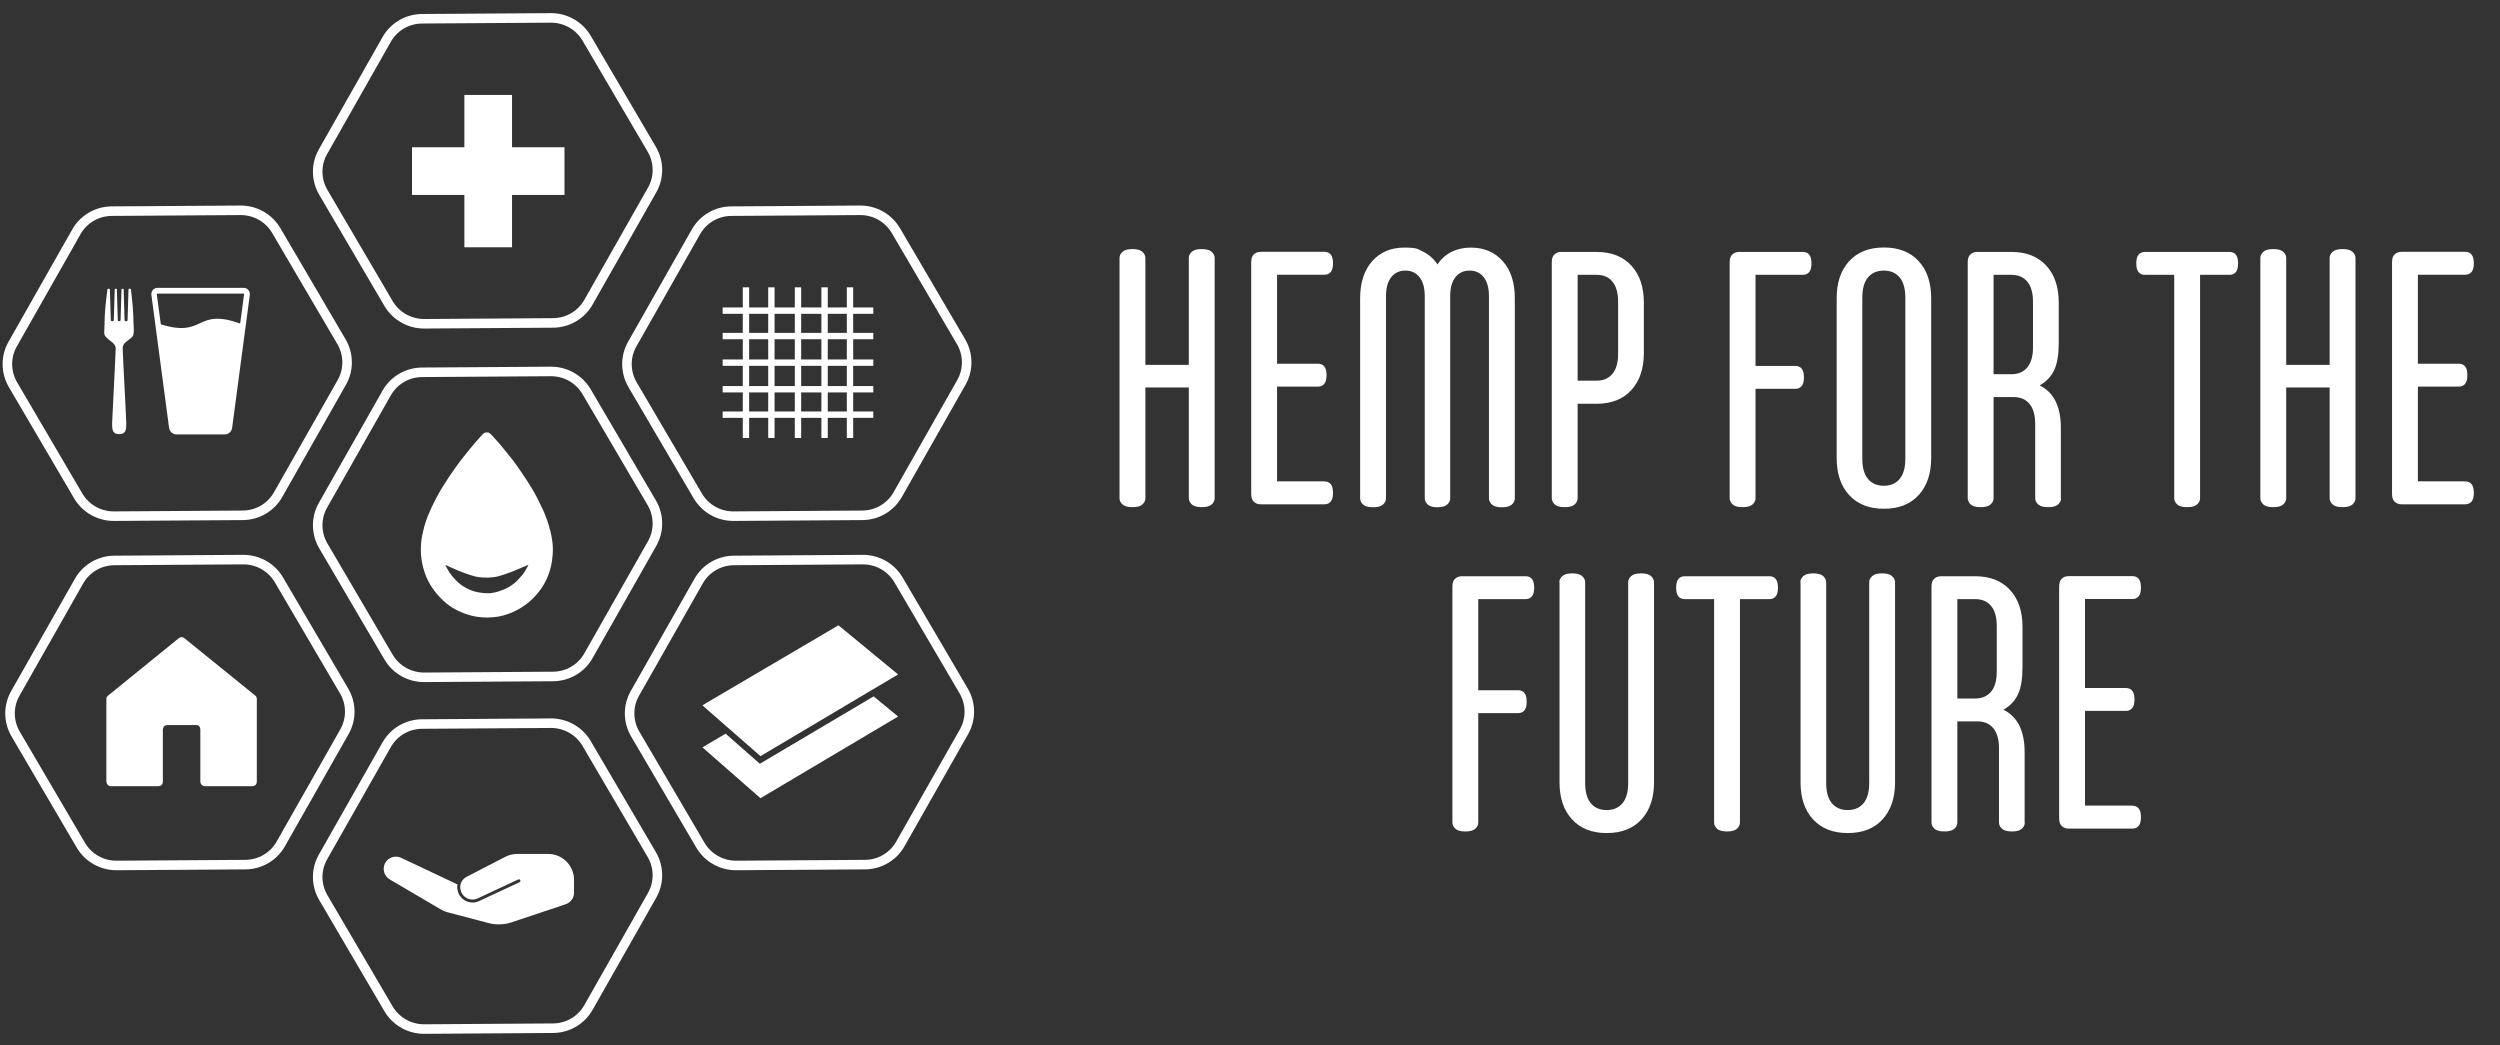
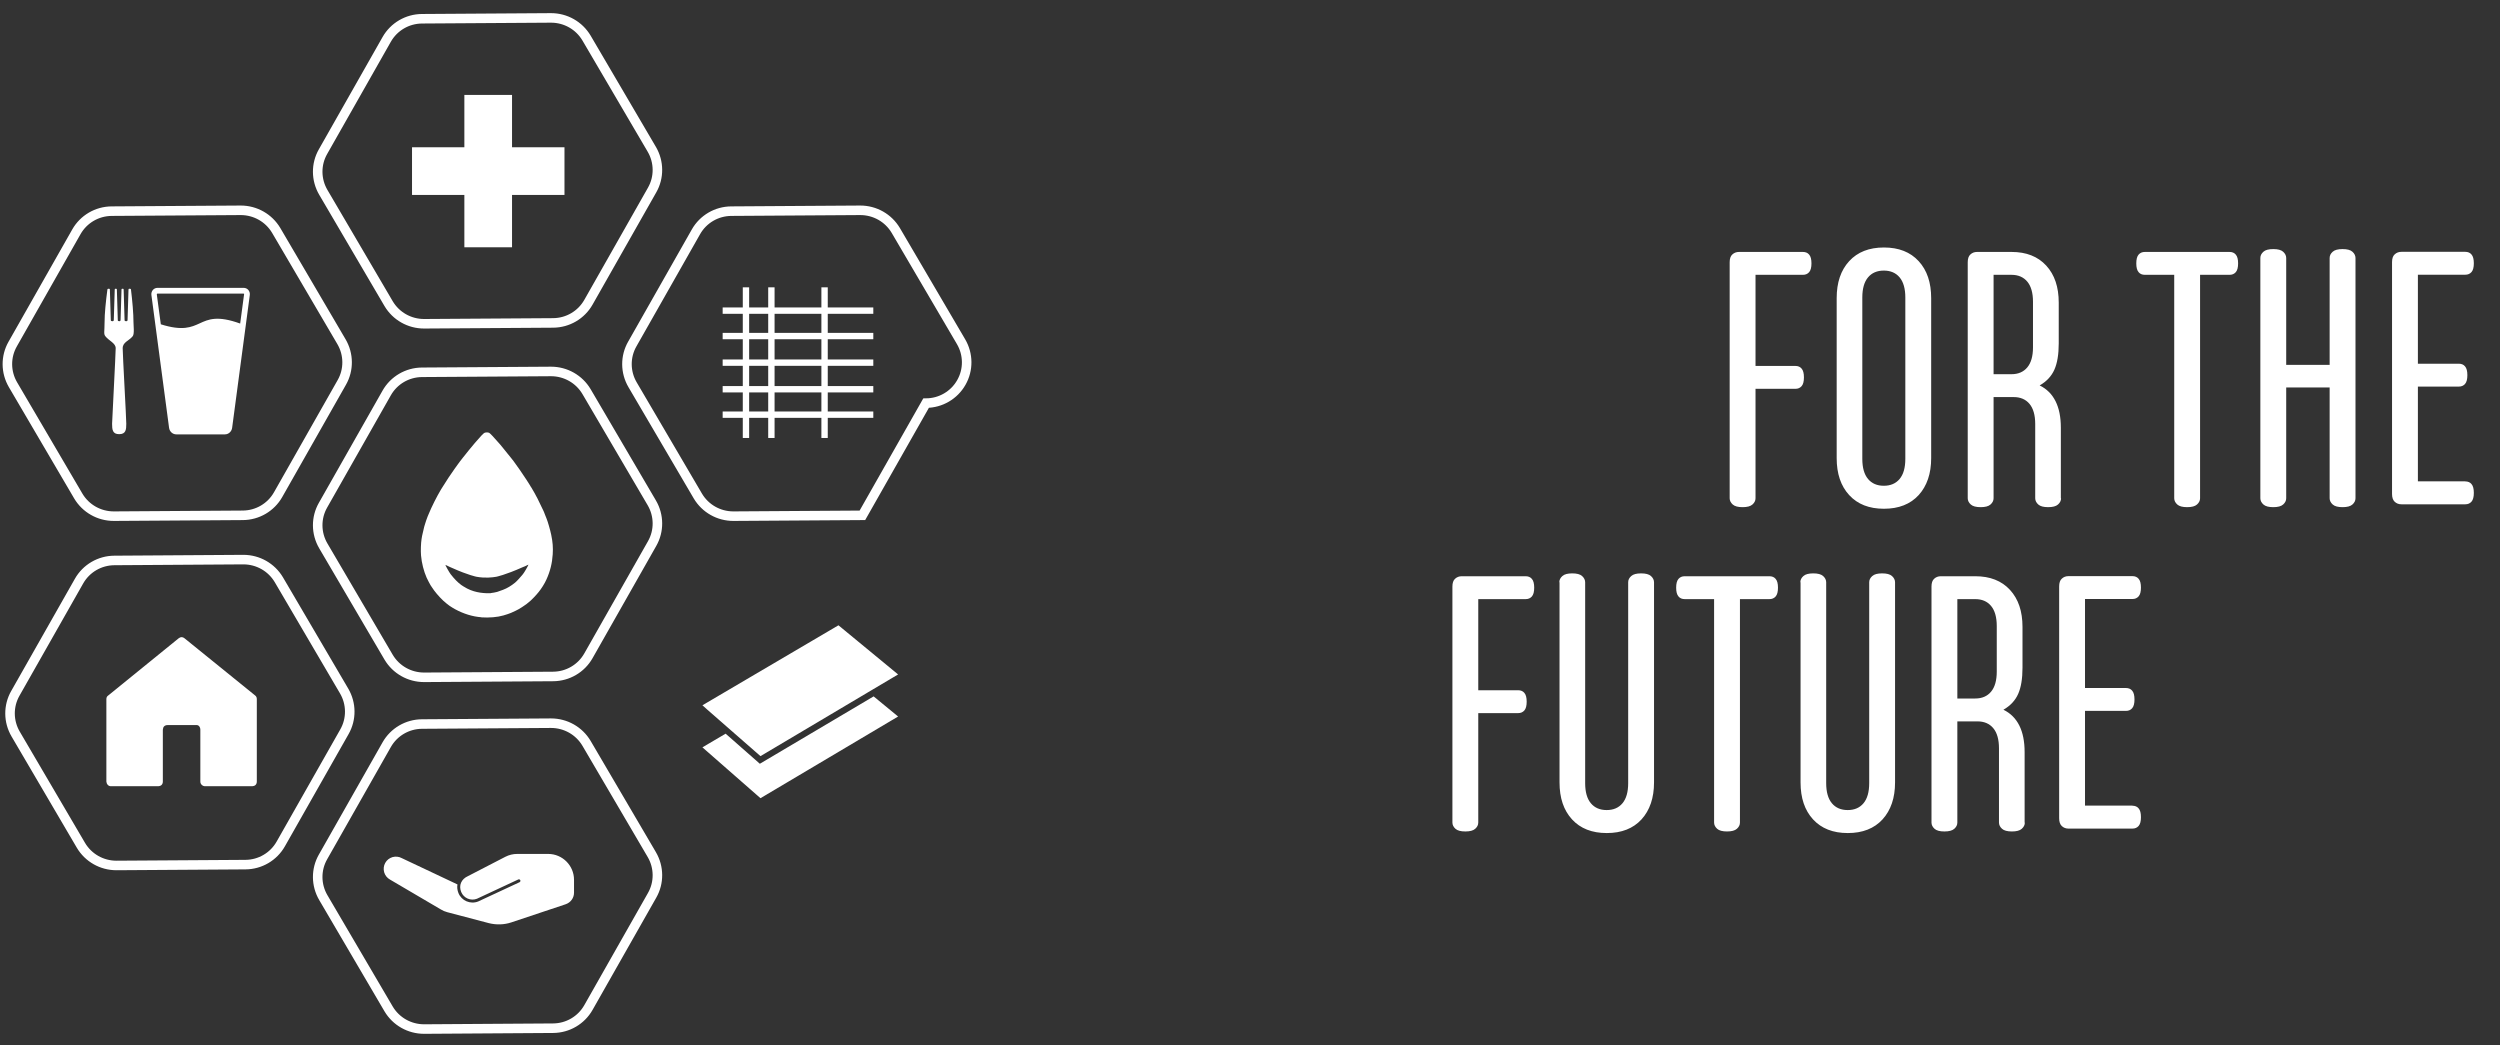
<svg xmlns="http://www.w3.org/2000/svg" viewBox="0 0 2359.7 986.7" version="1.1" id="Layer_1">
  <rect x="0" y="0" width="2359.7" height="986.7" fill="#333333" stroke="none" />
  <defs>
    <style>
      .st0 {
        stroke-width: 45px;
      }

      .st0, .st1, .st2 {
        fill: none;
        stroke: #fff;
        stroke-miterlimit: 10;
      }

      .st3 {
        fill: #fff;
      }

      .st1 {
        stroke-width: 6px;
      }

      .st2 {
        stroke-width: 9px;
      }
    </style>
  </defs>
  <g>
    <path d="M229.2,486.4l-121.8.8c-13.8,0-26.5-7.2-33.5-19l-61.6-105c-7-11.9-7.1-26.6-.3-38.5l60.1-105.9c6.8-12,19.5-19.4,33.3-19.5l121.8-.8c13.8,0,26.5,7.2,33.5,19l61.6,105c7,11.9,7.1,26.6.3,38.5l-60.1,105.9c-6.8,12-19.5,19.4-33.3,19.5Z" class="st2" />
    <path d="M522.1,304.8l-121.8.8c-13.8,0-26.5-7.2-33.5-19l-61.6-105c-7-11.9-7.1-26.6-.3-38.5l60.1-105.9c6.8-12,19.5-19.4,33.3-19.5l121.8-.8c13.8,0,26.5,7.2,33.5,19l61.6,105c7,11.9,7.1,26.6.3,38.5l-60.1,105.9c-6.8,12-19.5,19.4-33.3,19.5Z" class="st2" />
    <path d="M522.1,638.5l-121.8.8c-13.8,0-26.5-7.2-33.5-19l-61.6-105c-7-11.9-7.1-26.6-.3-38.5l60.1-105.9c6.8-12,19.5-19.4,33.3-19.5l121.8-.8c13.8,0,26.5,7.2,33.5,19l61.6,105c7,11.9,7.1,26.6.3,38.5l-60.1,105.9c-6.8,12-19.5,19.4-33.3,19.5Z" class="st2" />
    <path d="M522.1,970.5l-121.8.8c-13.8,0-26.5-7.2-33.5-19l-61.6-105c-7-11.9-7.1-26.6-.3-38.5l60.1-105.9c6.8-12,19.5-19.4,33.3-19.5l121.8-.8c13.8,0,26.5,7.2,33.5,19l61.6,105c7,11.9,7.1,26.6.3,38.5l-60.1,105.9c-6.8,12-19.5,19.4-33.3,19.5Z" class="st2" />
    <path d="M231.7,816.1l-121.8.8c-13.8,0-26.5-7.2-33.5-19l-61.6-105c-7-11.9-7.1-26.6-.3-38.5l60.1-105.9c6.8-12,19.5-19.4,33.3-19.5l121.8-.8c13.8,0,26.5,7.2,33.5,19l61.6,105c7,11.9,7.1,26.6.3,38.5l-60.1,105.9c-6.8,12-19.5,19.4-33.3,19.5Z" class="st2" />
-     <path d="M814,486.4l-121.8.8c-13.8,0-26.5-7.2-33.5-19l-61.6-105c-7-11.9-7.1-26.6-.3-38.5l60.1-105.9c6.8-12,19.5-19.4,33.3-19.5l121.8-.8c13.8,0,26.5,7.2,33.5,19l61.6,105c7,11.9,7.1,26.6.3,38.5l-60.1,105.9c-6.8,12-19.5,19.4-33.3,19.5Z" class="st2" />
-     <path d="M816.5,816.1l-121.8.8c-13.8,0-26.5-7.2-33.5-19l-61.6-105c-7-11.9-7.1-26.6-.3-38.5l60.1-105.9c6.8-12,19.5-19.4,33.3-19.5l121.8-.8c13.8,0,26.5,7.2,33.5,19l61.6,105c7,11.9,7.1,26.6.3,38.5l-60.1,105.9c-6.8,12-19.5,19.4-33.3,19.5Z" class="st2" />
+     <path d="M814,486.4l-121.8.8c-13.8,0-26.5-7.2-33.5-19l-61.6-105c-7-11.9-7.1-26.6-.3-38.5l60.1-105.9c6.8-12,19.5-19.4,33.3-19.5l121.8-.8c13.8,0,26.5,7.2,33.5,19l61.6,105c7,11.9,7.1,26.6.3,38.5c-6.8,12-19.5,19.4-33.3,19.5Z" class="st2" />
    <line y2="413.4" x2="704.1" y1="271.2" x1="704.1" class="st1" />
    <line y2="413.4" x2="728.1" y1="271.2" x1="728.1" class="st1" />
-     <line y2="413.4" x2="753.2" y1="271.2" x1="753.2" class="st1" />
    <line y2="413.4" x2="778.3" y1="271.2" x1="778.3" class="st1" />
-     <line y2="413.4" x2="802.3" y1="271.2" x1="802.3" class="st1" />
    <line y2="391.4" x2="824.3" y1="391.4" x1="682.1" class="st1" />
    <line y2="367.4" x2="824.3" y1="367.4" x1="682.1" class="st1" />
    <line y2="342.3" x2="824.3" y1="342.3" x1="682.1" class="st1" />
    <line y2="317.2" x2="824.3" y1="317.2" x1="682.1" class="st1" />
    <line y2="293.2" x2="824.3" y1="293.2" x1="682.1" class="st1" />
    <line y2="233.4" x2="460.8" y1="89.6" x1="460.8" class="st0" />
    <line y2="161.5" x2="532.8" y1="161.5" x1="388.9" class="st0" />
    <polygon points="847.7 676.3 717.8 753.4 663 705.4 684.9 692.5 717.2 720.9 824.6 657.3 847.7 676.3" class="st3" />
    <polygon points="847.7 636.6 842.3 639.8 819.7 653.2 717.8 713.7 690.1 689.5 667.7 669.9 663 665.7 791.4 590.2 847.7 636.6" class="st3" />
    <path d="M454.2,582.6c-8.1-.6-16.6-3.2-24.7-7.6-1-.6-2.1-1.2-2.4-1.4-.3-.2-.9-.6-1.4-.9-.5-.3-1-.7-1.1-.7-.1,0-.4-.3-.7-.5-1.2-.8-4.1-3.2-5.6-4.6-4.2-4-8.1-8.6-10.7-12.7-.6-.9-1.1-1.7-1.2-1.8-.2-.2-3.1-5.7-3.7-7.1-2.7-6.1-4.7-13.9-5.3-21-.4-4.3-.1-11.9.5-15.5,0-.5.3-1.9.5-3,.4-2.1,1.4-6.3,2-8.6.2-.7.5-1.6.6-2,.7-2.4,1.8-5.6,2.6-7.6.1-.3.6-1.5,1.1-2.6,2.6-6.4,7.6-16.4,11.5-22.9.5-.7,1.2-2,1.7-2.7,2.5-4.2,8.4-13.1,11.2-16.9.6-.8,1.9-2.6,2.8-3.9,1-1.3,2.1-2.8,2.5-3.4.4-.5.9-1.2,1.1-1.4.2-.3,1-1.3,1.8-2.3.8-1,1.5-2,1.7-2.1.3-.4,3.1-4,3.5-4.4.7-.9,4.8-5.9,5.4-6.5.3-.4.9-1.1,1.4-1.6,4-4.7,7-7.9,7.9-8.3,1.2-.6,3.6-.6,4.6,0,.9.5,4.1,3.9,8.8,9.3.4.4,1.1,1.3,1.6,1.8s1.9,2.2,3.1,3.8c1.3,1.6,2.6,3.2,3,3.7.4.5.9,1.1,1.1,1.4s.5.7.7.8c.1.1,1.2,1.5,2.4,3s2.2,2.8,2.2,2.8c.2.2,4.4,6.1,5.5,7.7.4.7,1.4,2.1,2.1,3.1,2.3,3.2,7.7,11.6,8,12.2,0,.2.7,1.2,1.3,2.1.6,1,1.1,1.8,1.1,1.9s0,.2.1.2c0,0,.5.7.9,1.5.4.8,1,1.7,1.2,2.1s.7,1.3,1.1,2.1c.4.8,1,1.9,1.3,2.4.5,1,5.2,10.6,5.8,12,.1.3.4.9.5,1.2.1.3.6,1.5,1,2.6.4,1.1.9,2.4,1.2,3,1.2,2.8,3.5,10.8,4.5,15.6,1.4,6.7,1.8,12,1.4,18.2-.5,8.4-2.4,16.1-5.9,23.8-.7,1.5-2.4,4.9-3,5.6-.2.3-.6,1-1,1.6-1.9,3-4.6,6.4-7.8,9.7-2.7,2.8-3.2,3.3-7.1,6.4-1.1.9-7.2,4.9-7.5,4.9s-.4.2-.8.4c-.5.4-3,1.5-6.3,3-1.1.5-4.9,1.8-7.1,2.4-5.9,1.7-13.4,2.3-21.1,1.8h0ZM463.2,559.8c1.7-.2,4.1-.6,6-1.1.8-.2,3.3-1.1,5.6-2,4-1.5,7.7-3.8,11.3-6.7,1.5-1.2,4.8-4.8,6.6-7,.3-.4.7-.8.9-1.1,1.2-1.4,4.6-7.3,5.1-8.7.1-.3-.2-.2-1.1.3-1.3.8-2.7,1.2-4.1,1.8-17,7.6-25.1,9.1-25.1,9.1-3.5.6-10.4,1.5-18.6,0,0,0-7.9-1.5-23-8.3-1.8-.8-2.3-1-2.3-1-.7-.3-2-.9-2.7-1.3-.7-.4-1.4-.6-1.4-.6-.2.2,3.6,7,4.9,8.7,3.6,4.6,6.6,7.7,10,10.2.5.3,2.8,2,5.6,3.4,8.3,4.3,17.2,4.6,22.3,4.4Z" class="st3" />
    <path d="M370.5,809c3-.8,6.1-.5,8.8,1,0,0,0,0,0,0,0,0,0,0,0,0l52.5,24.8c-.5,2.6-.2,5.3.9,8.1,2.9,7.3,11.3,10.9,18.6,8l39.1-18.2c.7-.3,1-1.2.7-1.9-.3-.7-1.2-1-1.9-.7l-39,18.2c-5.8,2.3-12.5-.5-14.9-6.4-2.5-6.2.1-12.2,6.5-15l35.2-18.2c3.5-1.8,7.3-2.7,11.2-2.7h29.2c13.5,0,24.4,11,24.4,24.4v12.2c0,5-3.2,9.3-7.9,10.9l-51.2,17.1c-6.9,2.3-14.3,2.5-21.4.7l-39.1-10.3c-2.2-.6-4.2-1.4-6.1-2.6l-48-28.2s0,0,0,0c-2.7-1.5-4.6-3.9-5.5-6.9-.8-3-.5-6.1,1-8.8,1.5-2.7,3.9-4.6,6.9-5.5Z" class="st3" />
    <path d="M240.9,656.5c1,.8,1.5,1.9,1.5,3.4v77.8c0,1.3-.4,2.3-1.1,3.1s-1.9,1.2-3.3,1.3h-44.3c-1.3,0-2.4-.4-3.3-1.3s-1.3-1.9-1.3-3.1v-48.9c0-1.3-.4-2.4-1.1-3.3s-1.9-1.3-3.3-1.1h-26.6c-1.3,0-2.3.4-3.1,1.1s-1.2,1.9-1.3,3.3v48.9c0,1.3-.4,2.3-1.1,3.1s-1.9,1.2-3.3,1.3h-44.5c-1.3,0-2.3-.4-3.1-1.3s-1.2-1.9-1.3-3.1v-77.8c0-1.5.6-2.7,1.7-3.4l66.5-54c1.9-1.5,3.8-1.5,5.6,0l66.7,54Z" class="st3" />
    <path d="M142.9,278.4h0s16.7,125.5,16.7,125.5c.5,3.5,3.4,6.1,6.8,6.1h45.9c3.4,0,6.3-2.6,6.8-6.1l16.7-125.5c.2-1.7-.3-3.4-1.4-4.7-1.1-1.3-2.7-2-4.4-2h-81.3c-1.7,0-3.3.7-4.4,2-1.1,1.3-1.6,3-1.4,4.7ZM148.1,277.7c0-.2,0-.3.1-.4,0,0,.2-.2.4-.2h81.3c.2,0,.3.1.4.2s.2.2.1.4l-3.7,27.7c-21.5-7.8-30-4-38.2-.2-7.9,3.6-16.1,7.4-36.7.9l-3.8-28.3Z" class="st3" />
    <path d="M126,304.4c0-8.5-1.1-20.8-2.4-31.3,0-.3-.6-.6-1.3-.6s-1,.3-1,.6l-.9,29.1h0c0,.6-.6,1-1.3,1h-.2c-.7,0-1.3-.4-1.3-.8h0c0-.1-.9-29.3-.9-29.3,0-.3-.3-.6-1-.6s-1,.3-1,.6l-.9,29.1h0c0,.6-.6,1-1.3,1h0c-.7,0-1.3-.4-1.3-.8h0c0-.1-.9-29.3-.9-29.3,0-.3-.3-.6-1-.6s-1,.3-1,.6l-.9,29.1h0c0,.6-.6,1-1.3,1h-.2c-.7,0-1.3-.4-1.3-.8h0c0-.1-.9-29.3-.9-29.3,0-.3-.3-.6-1-.6s-1.3.3-1.3.6c-1.5,11.3-2.7,22.8-2.7,31.3s-1,10.7.7,12.9c3.5,4.5,9.8,6.5,9.8,11.4s-3.4,69.5-3.4,71.3c0,5.5.4,9.8,6.7,9.8s6.7-4.3,6.7-9.8-3.4-65.5-3.4-71.3,6-7,9.5-11.4c1.7-2.2.7-10.2.7-12.9Z" class="st3" />
  </g>
  <g>
-     <path d="M1122.1,243.5c0-2.3,1-4.2,2.9-5.9,1.9-1.7,5-2.5,9.3-2.5s7.4.8,9.3,2.5c1.9,1.7,2.9,3.7,2.9,5.9v226.8c0,2.3-1,4.2-2.9,5.9-1.9,1.7-5,2.5-9.3,2.5s-7.4-.8-9.3-2.5c-1.9-1.7-2.9-3.7-2.9-5.9v-104.6h-41v104.6c0,2.3-1,4.2-2.9,5.9-1.9,1.7-5,2.5-9.3,2.5s-7.4-.8-9.3-2.5c-1.9-1.7-2.9-3.7-2.9-5.9v-226.8c0-2.3,1-4.2,2.9-5.9,1.9-1.7,5-2.5,9.3-2.5s7.4.8,9.3,2.5c1.9,1.7,2.9,3.7,2.9,5.9v100.9h41v-100.9ZM1250.1,454.4c2.5,0,4.5.8,5.9,2.5,1.5,1.7,2.2,4.5,2.2,8.3s-.7,6.6-2.2,8.3c-1.5,1.7-3.4,2.5-5.9,2.5h-60.3c-2.5,0-4.6-.8-6.3-2.4-1.7-1.6-2.5-4.1-2.5-7.4v-218.7c0-3.4.8-5.9,2.5-7.4,1.7-1.6,3.8-2.4,6.3-2.4h60.3c2.5,0,4.5.8,5.9,2.5,1.5,1.7,2.2,4.5,2.2,8.3s-.7,6.6-2.2,8.3c-1.5,1.7-3.4,2.5-5.9,2.5h-44.7v84h38.6c2.5,0,4.5.8,5.9,2.5,1.5,1.7,2.2,4.5,2.2,8.3s-.7,6.6-2.2,8.3c-1.5,1.7-3.4,2.5-5.9,2.5h-38.6v89.4h44.7ZM1357,478.8c-4.3,0-7.4-.8-9.3-2.5-1.9-1.7-2.9-3.7-2.9-5.9v-190.6c0-7.9-1.6-13.9-4.9-18.1-3.3-4.2-7.7-6.3-13.4-6.3s-10.1,2.1-13.4,6.3c-3.3,4.2-4.9,10.2-4.9,18.1v190.6c0,2.3-1,4.2-2.9,5.9-1.9,1.7-5,2.5-9.3,2.5s-7.4-.8-9.3-2.5c-1.9-1.7-2.9-3.7-2.9-5.9v-188.9c0-14.7,3.8-26.3,11.3-34.9,7.6-8.6,17.7-12.9,30.3-12.9s12.5,1.3,17.9,3.9c5.4,2.6,9.9,6.6,13.5,12,3.6-5.4,8.1-9.4,13.5-12,5.4-2.6,11.4-3.9,17.9-3.9,12.6,0,22.7,4.3,30.3,12.9,7.6,8.6,11.3,20.2,11.3,34.9v188.9c0,2.3-1,4.2-2.9,5.9-1.9,1.7-5,2.5-9.3,2.5s-7.4-.8-9.3-2.5c-1.9-1.7-2.9-3.7-2.9-5.9v-190.6c0-7.9-1.6-13.9-4.9-18.1-3.3-4.2-7.7-6.3-13.4-6.3s-10.1,2.1-13.4,6.3c-3.3,4.2-4.9,10.2-4.9,18.1v190.6c0,2.3-1,4.2-2.9,5.9-1.9,1.7-5,2.5-9.3,2.5ZM1489.1,380.9v89.4c0,2.3-1,4.2-2.9,5.9-1.9,1.7-5,2.5-9.3,2.5s-7.4-.8-9.3-2.5c-1.9-1.7-2.9-3.7-2.9-5.9v-222.7c0-3.4.8-5.9,2.5-7.4,1.7-1.6,3.8-2.4,6.3-2.4h33.5c14,0,24.9,4.3,32.8,12.9,7.9,8.6,11.8,20.2,11.8,34.9v47.7c0,14.7-4,26.3-11.8,34.9-7.9,8.6-18.8,12.9-32.8,12.9h-17.9ZM1489.1,359.3h17.9c6.3,0,11.3-2.1,14.9-6.4,3.6-4.3,5.4-10.6,5.4-19v-49.1c0-8.3-1.8-14.7-5.4-19-3.6-4.3-8.6-6.4-14.9-6.4h-17.9v99.9Z" class="st3" />
    <path d="M1657,470.3c0,2.3-1,4.2-2.9,5.9-1.9,1.7-5,2.5-9.3,2.5s-7.4-.8-9.3-2.5c-1.9-1.7-2.9-3.7-2.9-5.9v-222.7c0-3.4.8-5.9,2.5-7.4,1.7-1.6,3.8-2.4,6.3-2.4h60.3c2.5,0,4.5.8,5.9,2.5,1.5,1.7,2.2,4.5,2.2,8.3s-.7,6.6-2.2,8.3c-1.5,1.7-3.4,2.5-5.9,2.5h-44.7v86h37.6c2.5,0,4.5.8,5.9,2.5,1.5,1.7,2.2,4.5,2.2,8.3s-.7,6.6-2.2,8.3c-1.5,1.7-3.4,2.5-5.9,2.5h-37.6v103.2ZM1822.8,432.4c0,14.7-4,26.3-11.8,34.9-7.9,8.6-18.8,12.9-32.8,12.9s-24.9-4.3-32.8-12.9c-7.9-8.6-11.8-20.2-11.8-34.9v-151c0-14.7,3.9-26.3,11.8-34.9,7.9-8.6,18.8-12.9,32.8-12.9s24.9,4.3,32.8,12.9c7.9,8.6,11.8,20.2,11.8,34.9v151ZM1757.8,433.1c0,8.4,1.8,14.7,5.4,19,3.6,4.3,8.6,6.4,14.9,6.4s11.3-2.1,14.9-6.4c3.6-4.3,5.4-10.6,5.4-19v-152.3c0-8.3-1.8-14.7-5.4-19-3.6-4.3-8.6-6.4-14.9-6.4s-11.3,2.1-14.9,6.4c-3.6,4.3-5.4,10.6-5.4,19v152.3ZM1945.4,470.3c0,2.3-1,4.2-2.9,5.9-1.9,1.7-5,2.5-9.3,2.5s-7.4-.8-9.3-2.5c-1.9-1.7-2.9-3.7-2.9-5.9v-70.1c0-8.3-1.8-14.7-5.4-19-3.6-4.3-8.6-6.4-14.9-6.4h-19v95.5c0,2.3-1,4.2-2.9,5.9-1.9,1.7-5,2.5-9.3,2.5s-7.4-.8-9.3-2.5c-1.9-1.7-2.9-3.7-2.9-5.9v-222.7c0-3.4.8-5.9,2.5-7.4,1.7-1.6,3.8-2.4,6.3-2.4h32.5c14,0,24.9,4.3,32.8,12.9,7.9,8.6,11.8,20.2,11.8,34.9v38.6c0,10.4-1.4,18.6-4.1,24.7-2.7,6.1-7.3,11.1-13.9,14.9,13.3,6.5,20,19.9,20,39.9v66.7ZM1881.7,353.2h16.9c6.3,0,11.3-2.1,14.9-6.4,3.6-4.3,5.4-10.6,5.4-19v-43c0-8.3-1.8-14.7-5.4-19-3.6-4.3-8.6-6.4-14.9-6.4h-16.9v93.8Z" class="st3" />
    <path d="M2052.3,259.4h-27.8c-2.5,0-4.5-.8-5.9-2.5-1.5-1.7-2.2-4.5-2.2-8.3s.7-6.6,2.2-8.3c1.5-1.7,3.4-2.5,5.9-2.5h79.9c2.5,0,4.5.8,5.9,2.5,1.5,1.7,2.2,4.5,2.2,8.3s-.7,6.6-2.2,8.3c-1.5,1.7-3.4,2.5-5.9,2.5h-27.8v210.9c0,2.3-1,4.2-2.9,5.9-1.9,1.7-5,2.5-9.3,2.5s-7.4-.8-9.3-2.5c-1.9-1.7-2.9-3.7-2.9-5.9v-210.9ZM2198.9,243.5c0-2.3,1-4.2,2.9-5.9,1.9-1.7,5-2.5,9.3-2.5s7.4.8,9.3,2.5c1.9,1.7,2.9,3.7,2.9,5.9v226.8c0,2.3-1,4.2-2.9,5.9-1.9,1.7-5,2.5-9.3,2.5s-7.4-.8-9.3-2.5c-1.9-1.7-2.9-3.7-2.9-5.9v-104.6h-41v104.6c0,2.3-1,4.2-2.9,5.9-1.9,1.7-5,2.5-9.3,2.5s-7.4-.8-9.3-2.5c-1.9-1.7-2.9-3.7-2.9-5.9v-226.8c0-2.3,1-4.2,2.9-5.9,1.9-1.7,5-2.5,9.3-2.5s7.4.8,9.3,2.5c1.9,1.7,2.9,3.7,2.9,5.9v100.9h41v-100.9ZM2326.9,454.4c2.5,0,4.5.8,5.9,2.5,1.5,1.7,2.2,4.5,2.2,8.3s-.7,6.6-2.2,8.3c-1.5,1.7-3.4,2.5-5.9,2.5h-60.3c-2.5,0-4.6-.8-6.3-2.4-1.7-1.6-2.5-4.1-2.5-7.4v-218.7c0-3.4.8-5.9,2.5-7.4,1.7-1.6,3.8-2.4,6.3-2.4h60.3c2.5,0,4.5.8,5.9,2.5,1.5,1.7,2.2,4.5,2.2,8.3s-.7,6.6-2.2,8.3c-1.5,1.7-3.4,2.5-5.9,2.5h-44.7v84h38.6c2.5,0,4.5.8,5.9,2.5,1.5,1.7,2.2,4.5,2.2,8.3s-.7,6.6-2.2,8.3c-1.5,1.7-3.4,2.5-5.9,2.5h-38.6v89.4h44.7Z" class="st3" />
    <path d="M1395.3,776.4c0,2.3-1,4.2-2.9,5.9-1.9,1.7-5,2.5-9.3,2.5s-7.4-.8-9.3-2.5c-1.9-1.7-2.9-3.7-2.9-5.9v-222.7c0-3.4.8-5.9,2.5-7.4,1.7-1.6,3.8-2.4,6.3-2.4h60.3c2.5,0,4.5.8,5.9,2.5,1.5,1.7,2.2,4.5,2.2,8.3s-.7,6.6-2.2,8.3c-1.5,1.7-3.4,2.5-5.9,2.5h-44.7v86h37.6c2.5,0,4.5.8,5.9,2.5,1.5,1.7,2.2,4.5,2.2,8.3s-.7,6.6-2.2,8.3c-1.5,1.7-3.4,2.5-5.9,2.5h-37.6v103.2ZM1471.8,549.6c0-2.3,1-4.2,2.9-5.9,1.9-1.7,5-2.5,9.3-2.5s7.4.8,9.3,2.5c1.9,1.7,2.9,3.7,2.9,5.9v189.6c0,8.4,1.8,14.7,5.4,19,3.6,4.3,8.6,6.4,14.9,6.4s11.3-2.1,14.9-6.4c3.6-4.3,5.4-10.6,5.4-19v-189.6c0-2.3,1-4.2,2.9-5.9,1.9-1.7,5-2.5,9.3-2.5s7.4.8,9.3,2.5c1.9,1.7,2.9,3.7,2.9,5.9v188.9c0,14.7-4,26.3-11.8,34.9-7.9,8.6-18.8,12.9-32.8,12.9s-24.9-4.3-32.8-12.9c-7.9-8.6-11.8-20.2-11.8-34.9v-188.9ZM1618,565.5h-27.8c-2.5,0-4.5-.8-5.9-2.5-1.5-1.7-2.2-4.5-2.2-8.3s.7-6.6,2.2-8.3c1.5-1.7,3.4-2.5,5.9-2.5h79.9c2.5,0,4.5.8,5.9,2.5,1.5,1.7,2.2,4.5,2.2,8.3s-.7,6.6-2.2,8.3c-1.5,1.7-3.4,2.5-5.9,2.5h-27.8v210.9c0,2.3-1,4.2-2.9,5.9-1.9,1.7-5,2.5-9.3,2.5s-7.4-.8-9.3-2.5c-1.9-1.7-2.9-3.7-2.9-5.9v-210.9ZM1699.3,549.6c0-2.3,1-4.2,2.9-5.9,1.9-1.7,5-2.5,9.3-2.5s7.4.8,9.3,2.5c1.9,1.7,2.9,3.7,2.9,5.9v189.6c0,8.4,1.8,14.7,5.4,19,3.6,4.3,8.6,6.4,14.9,6.4s11.3-2.1,14.9-6.4c3.6-4.3,5.4-10.6,5.4-19v-189.6c0-2.3,1-4.2,2.9-5.9,1.9-1.7,5-2.5,9.3-2.5s7.4.8,9.3,2.5c1.9,1.7,2.9,3.7,2.9,5.9v188.9c0,14.7-4,26.3-11.8,34.9-7.9,8.6-18.8,12.9-32.8,12.9s-24.9-4.3-32.8-12.9c-7.9-8.6-11.8-20.2-11.8-34.9v-188.9ZM1911.2,776.4c0,2.3-1,4.2-2.9,5.9-1.9,1.7-5,2.5-9.3,2.5s-7.4-.8-9.3-2.5c-1.9-1.7-2.9-3.7-2.9-5.9v-70.1c0-8.3-1.8-14.7-5.4-19-3.6-4.3-8.6-6.4-14.9-6.4h-19v95.5c0,2.3-1,4.2-2.9,5.9-1.9,1.7-5,2.5-9.3,2.5s-7.4-.8-9.3-2.5c-1.9-1.7-2.9-3.7-2.9-5.9v-222.7c0-3.4.8-5.9,2.5-7.4,1.7-1.6,3.8-2.4,6.3-2.4h32.5c14,0,24.9,4.3,32.8,12.9,7.9,8.6,11.8,20.2,11.8,34.9v38.6c0,10.4-1.4,18.6-4.1,24.7-2.7,6.1-7.3,11.1-13.9,14.9,13.3,6.5,20,19.9,20,39.9v66.7ZM1847.5,659.3h16.9c6.3,0,11.3-2.1,14.9-6.4,3.6-4.3,5.4-10.6,5.4-19v-43c0-8.3-1.8-14.7-5.4-19-3.6-4.3-8.6-6.4-14.9-6.4h-16.9v93.8ZM2012.7,760.5c2.5,0,4.5.8,5.9,2.5,1.5,1.7,2.2,4.5,2.2,8.3s-.7,6.6-2.2,8.3c-1.5,1.7-3.4,2.5-5.9,2.5h-60.3c-2.5,0-4.6-.8-6.3-2.4-1.7-1.6-2.5-4.1-2.5-7.4v-218.7c0-3.4.8-5.9,2.5-7.4,1.7-1.6,3.8-2.4,6.3-2.4h60.3c2.5,0,4.5.8,5.9,2.5,1.5,1.7,2.2,4.5,2.2,8.3s-.7,6.6-2.2,8.3c-1.5,1.7-3.4,2.5-5.9,2.5h-44.7v84h38.6c2.5,0,4.5.8,5.9,2.5,1.5,1.7,2.2,4.5,2.2,8.3s-.7,6.6-2.2,8.3c-1.5,1.7-3.4,2.5-5.9,2.5h-38.6v89.4h44.7Z" class="st3" />
  </g>
</svg>